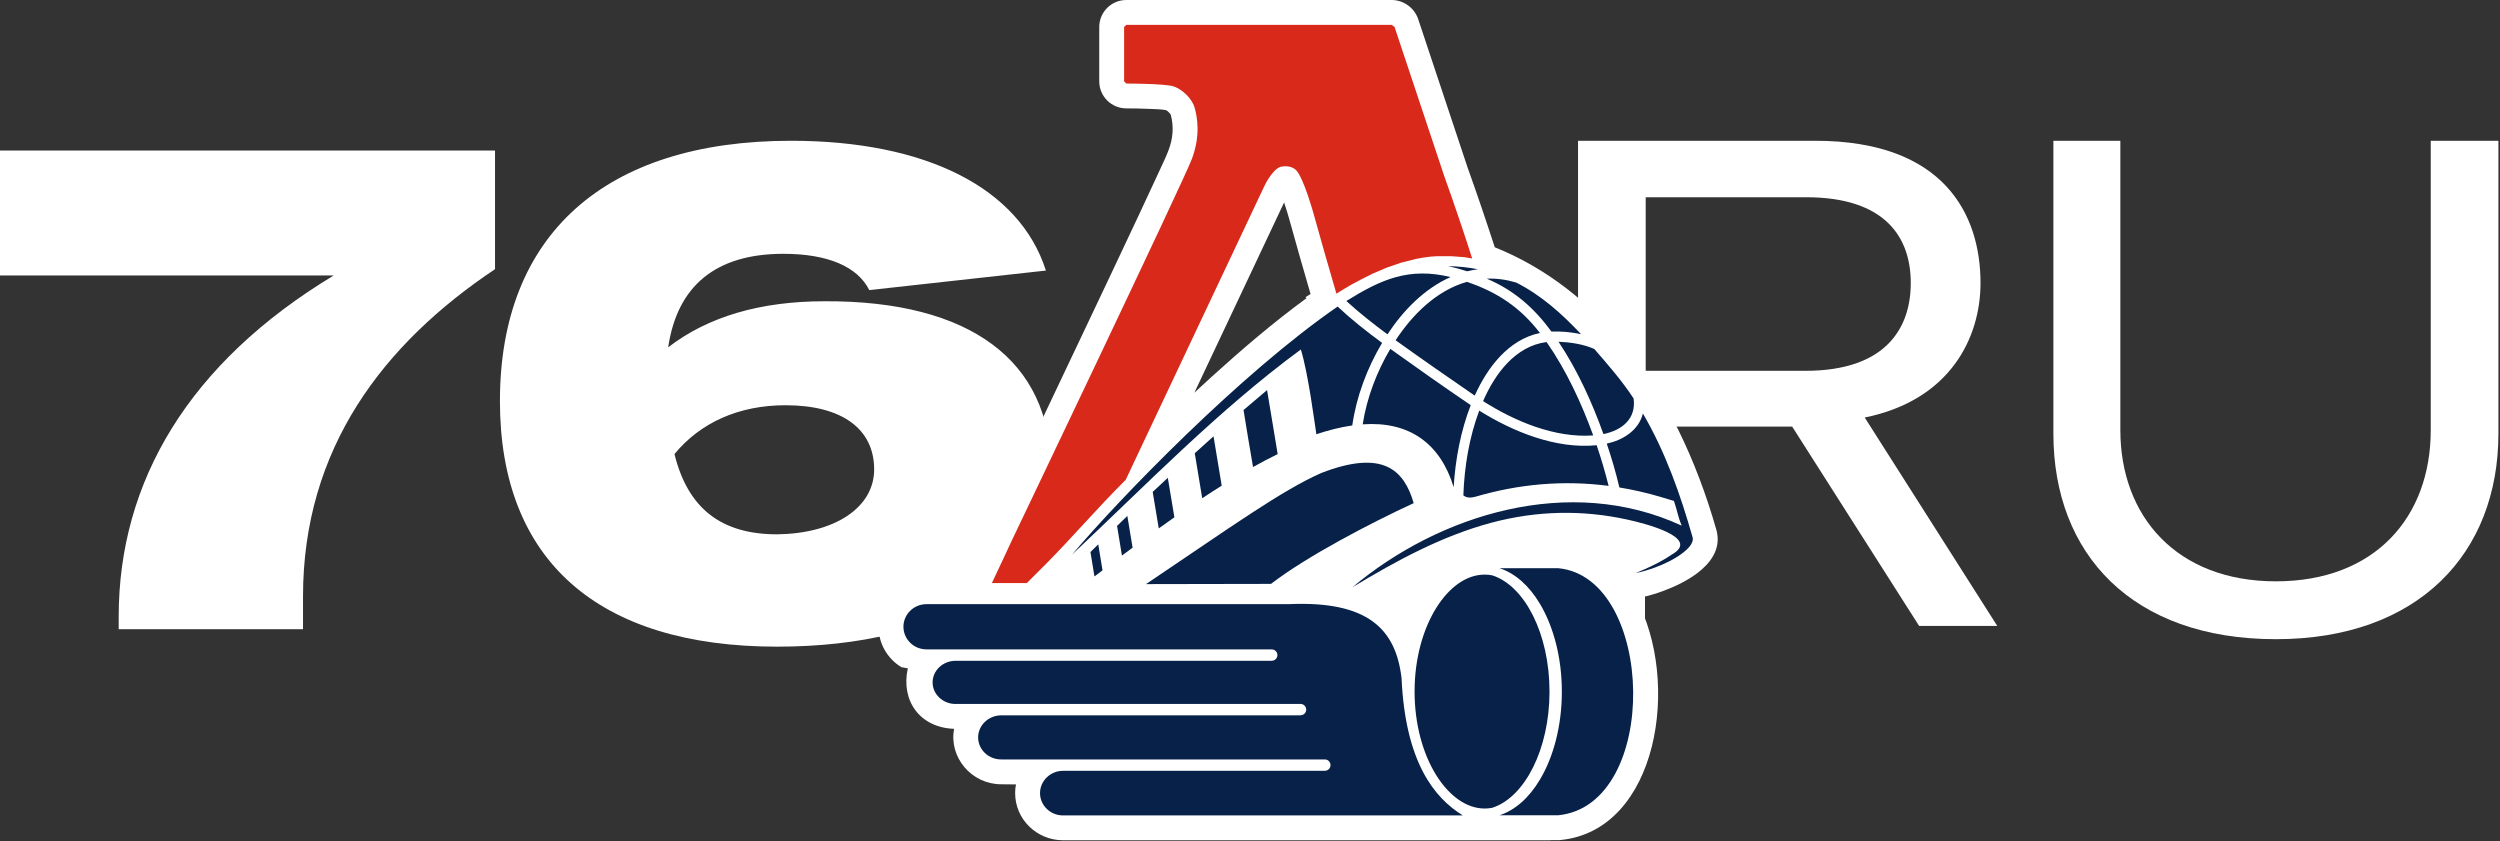
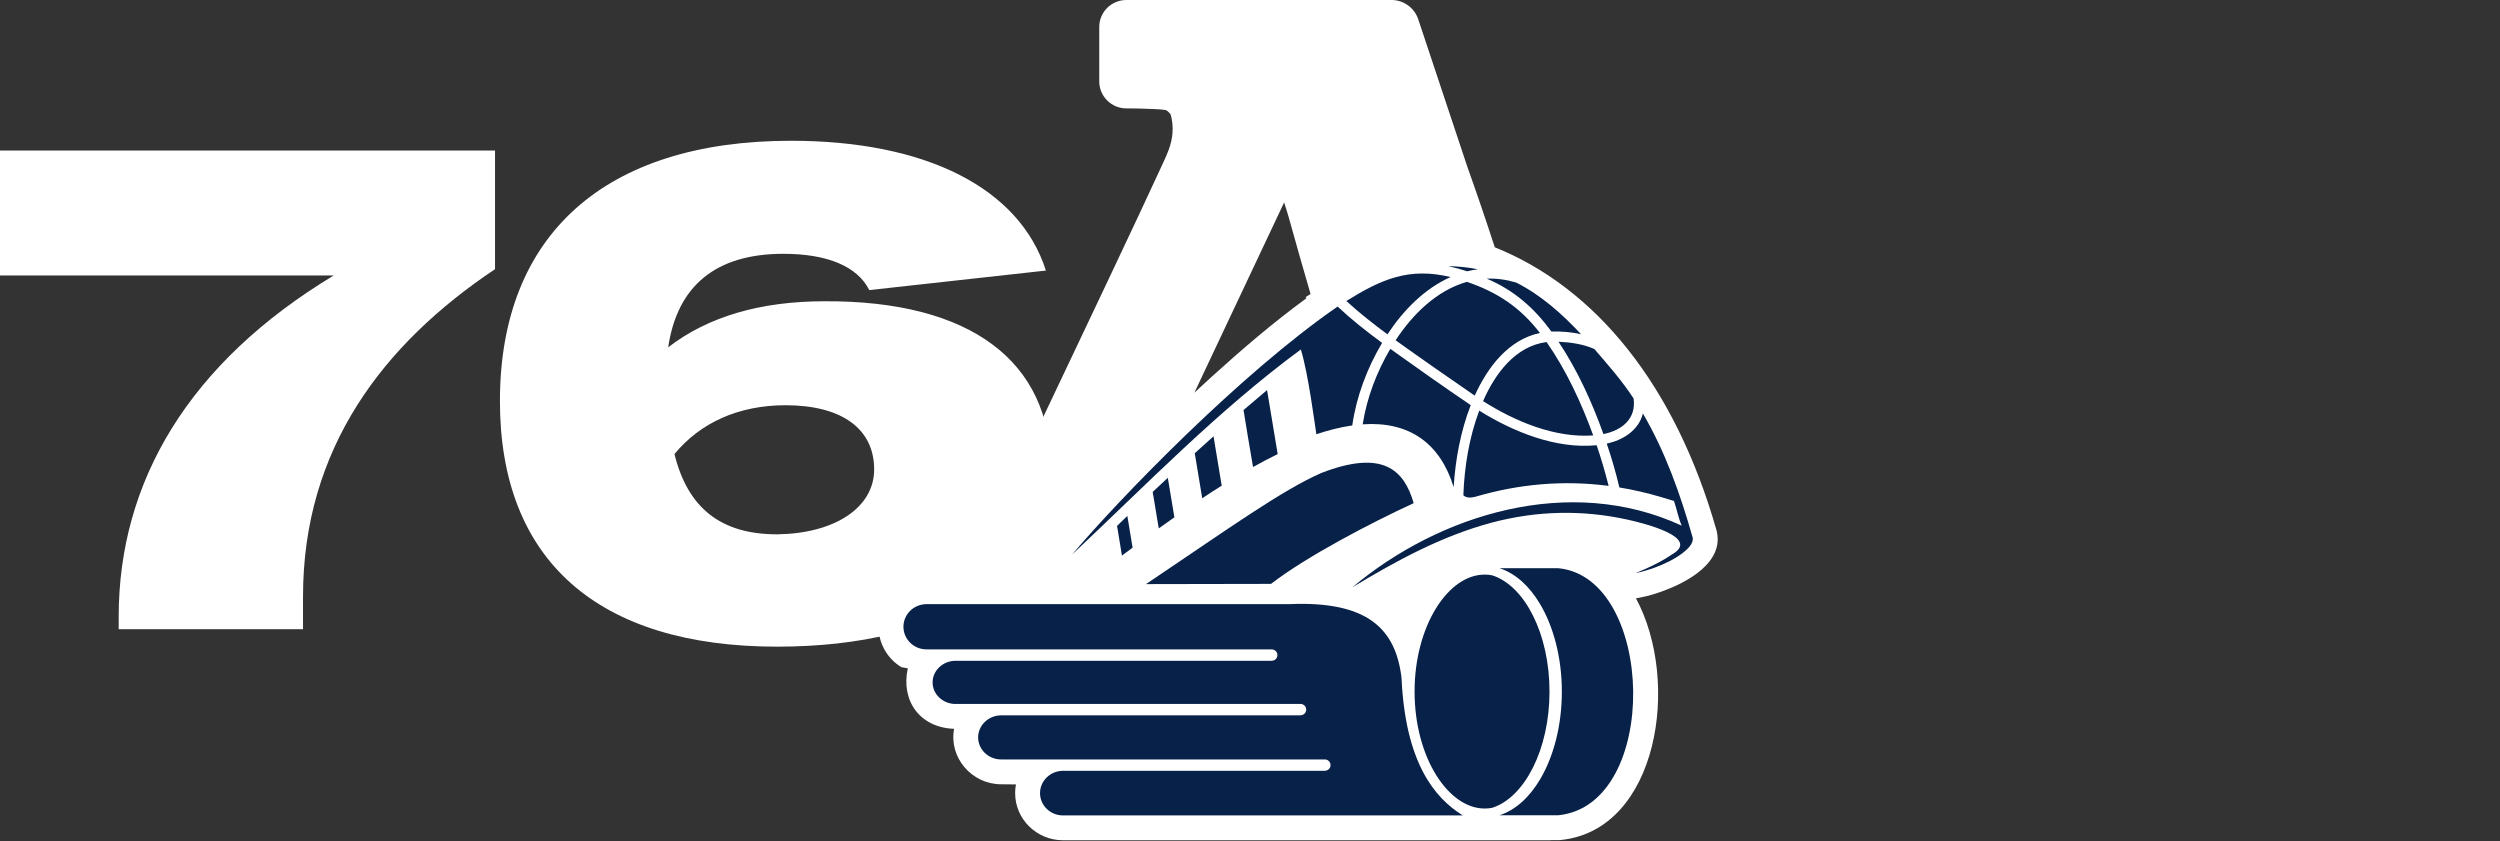
<svg xmlns="http://www.w3.org/2000/svg" width="107" height="36" viewBox="0 0 107 36" fill="none">
  <rect x="0" y="0" width="107" height="36" fill="#333333" stroke="none" />
  <path d="M5.08 26.392C5.08 20.599 8.098 15.522 14.284 11.789H0V6.443H21.187V11.52C16.406 14.715 12.969 19.195 12.969 25.526V26.93H5.08V26.392Z" fill="white" />
  <path d="M44.974 20.061C44.974 24.72 40.432 27.677 33.26 27.677C25.58 27.677 21.397 23.974 21.397 17.165C21.397 10.057 25.879 6.025 33.858 6.025C39.596 6.025 43.63 8.026 44.765 11.58L37.205 12.416C36.697 11.401 35.412 10.863 33.529 10.863C30.631 10.863 28.987 12.237 28.598 14.865C30.302 13.551 32.543 12.894 35.292 12.894C41.538 12.864 44.974 15.462 44.974 20.061ZM37.414 20.091C37.414 18.359 36.039 17.344 33.619 17.344C31.617 17.344 29.973 18.09 28.867 19.434C29.435 21.734 30.84 22.869 33.26 22.869C35.711 22.839 37.414 21.734 37.414 20.091Z" fill="white" />
-   <path d="M76.705 18.258H70.406V26.79H67.54V6.025H77.691C83.214 6.025 84.766 9.188 84.766 12.112C84.766 14.439 83.483 17.124 79.81 17.87L85.483 26.79H82.139L76.705 18.258ZM70.436 15.871H77.273C80.706 15.871 81.781 14.051 81.781 12.112C81.781 10.172 80.706 8.442 77.302 8.442H70.436V15.871Z" fill="white" />
-   <path d="M90.751 6.025V18.407C90.751 22.106 93.169 24.881 97.408 24.881C101.648 24.881 104.036 22.136 104.036 18.407V6.025H106.932V18.556C106.932 23.688 103.499 27.357 97.408 27.357C91.258 27.357 87.885 23.718 87.885 18.556V6.025H90.751Z" fill="white" />
  <path fill-rule="evenodd" clip-rule="evenodd" d="M66.358 35.957L66.368 35.963H62.609H45.489H45.483C44.369 35.955 43.448 35.064 43.448 33.946C43.448 33.819 43.459 33.693 43.483 33.573L42.838 33.567C41.582 33.56 40.605 32.417 40.836 31.193C39.387 31.145 38.547 30.012 38.854 28.604L38.58 28.556C37.995 28.2 37.602 27.557 37.602 26.824C37.602 25.634 38.471 24.968 39.553 24.849C40.033 24.797 40.782 24.791 41.349 24.791C42.988 21.358 44.616 17.92 46.248 14.481C47.087 12.713 47.926 10.945 48.756 9.174C49.048 8.553 49.337 7.93 49.625 7.307C49.752 7.028 49.904 6.722 50.012 6.433C50.202 5.934 50.249 5.426 50.108 4.909C50.077 4.848 49.968 4.745 49.907 4.714C49.71 4.675 49.407 4.669 49.213 4.661C48.877 4.645 48.54 4.639 48.207 4.639C47.567 4.639 47.048 4.121 47.048 3.482V1.156C47.048 0.517 47.567 0 48.207 0H59.563C60.07 0 60.531 0.331 60.697 0.814C61.399 2.927 62.101 5.039 62.806 7.15C63.213 8.288 63.603 9.434 63.976 10.583C68.296 12.319 71.7 16.488 73.466 22.696L73.477 22.741L73.492 22.817C73.632 23.533 73.189 24.119 72.651 24.524C72.217 24.853 71.695 25.106 71.185 25.294C70.866 25.411 70.54 25.509 70.208 25.573L70.019 25.61C71.947 29.17 70.972 35.535 66.796 35.952L66.744 35.957H66.691H66.358ZM51.119 16.807C51.369 16.574 51.619 16.341 51.872 16.114C53.161 14.946 54.51 13.791 55.921 12.76L55.875 12.717L56.092 12.584C55.779 11.512 55.475 10.443 55.177 9.369C55.129 9.203 55.051 8.931 54.96 8.665L51.119 16.807Z" fill="white" />
  <path fill-rule="evenodd" clip-rule="evenodd" d="M67.669 14.303C66.859 13.437 65.96 12.632 64.895 12.094C64.486 11.97 64.06 11.91 63.632 11.926C64.796 12.421 65.651 13.167 66.401 14.19C66.825 14.174 67.256 14.216 67.669 14.303ZM61.985 11.392C62.258 11.45 62.529 11.525 62.796 11.611C62.947 11.574 63.102 11.546 63.256 11.525C62.835 11.441 62.411 11.398 61.985 11.392ZM57.885 25.133C59.765 24.001 61.699 22.943 63.833 22.372C65.789 21.849 67.745 21.819 69.652 22.239C70.337 22.389 72.822 23.002 71.564 23.729C71.203 23.979 70.78 24.192 70.378 24.369C70.255 24.425 70.13 24.478 70.005 24.528C70.282 24.473 70.559 24.39 70.816 24.296C71.223 24.146 71.663 23.939 72.009 23.676C72.184 23.543 72.497 23.272 72.448 23.02L72.44 22.986C71.919 21.155 71.28 19.347 70.316 17.697C70.135 18.426 69.454 18.839 68.769 18.987C68.978 19.605 69.161 20.229 69.309 20.863C69.898 20.959 70.481 21.094 71.056 21.263L71.646 21.442L71.653 21.465C71.786 21.851 71.817 22.121 71.977 22.498C67.175 20.278 61.603 22.017 57.885 25.133ZM56.34 18.585C56.84 18.419 57.358 18.283 57.877 18.209C58.055 16.968 58.514 15.752 59.154 14.675C58.493 14.191 57.848 13.681 57.25 13.121C53.071 16.001 47.886 21.369 45.878 23.742C49.079 20.73 52.132 17.567 55.676 14.958C55.996 15.985 56.276 18.189 56.34 18.585ZM62.785 12.063C61.483 12.433 60.456 13.461 59.732 14.563C60.851 15.365 61.986 16.154 63.118 16.932C63.66 15.732 64.554 14.537 65.91 14.251C65.057 13.146 64.082 12.506 62.785 12.063ZM62.217 20.85C62.289 19.668 62.517 18.444 62.948 17.34C61.79 16.556 60.641 15.743 59.505 14.931C58.922 15.919 58.5 17.026 58.323 18.161C60.302 18.022 61.638 18.961 62.217 20.85ZM62.084 11.858C60.311 11.43 59.127 11.947 57.624 12.883C58.18 13.393 58.774 13.861 59.384 14.309C60.055 13.291 60.954 12.361 62.084 11.858ZM68.849 20.796C68.703 20.209 68.531 19.628 68.337 19.056C66.592 19.229 64.756 18.477 63.311 17.575C62.88 18.728 62.675 19.97 62.632 21.2C62.78 21.325 62.957 21.306 63.137 21.263C65.007 20.713 66.914 20.543 68.849 20.796ZM68.238 14.938C67.766 14.728 67.22 14.649 66.704 14.626C67.516 15.846 68.133 17.2 68.627 18.578C69.402 18.422 70.04 17.938 69.918 17.054C69.421 16.295 68.831 15.622 68.238 14.938ZM68.19 18.636C67.681 17.24 67.045 15.863 66.194 14.64C64.852 14.811 63.98 16.009 63.476 17.168C64.831 18.029 66.546 18.755 68.19 18.636Z" fill="#072149" />
  <path fill-rule="evenodd" clip-rule="evenodd" d="M62.609 34.9C61.388 34.149 60.149 32.625 59.986 29.021C59.74 26.92 58.541 25.711 55.175 25.857H39.647V25.858C39.106 25.861 38.667 26.294 38.667 26.824C38.667 27.358 39.106 27.79 39.647 27.793V27.795H54.43H54.431C54.566 27.795 54.674 27.904 54.674 28.038C54.674 28.17 54.566 28.28 54.431 28.28H54.43V28.282H40.892C40.354 28.285 39.915 28.7 39.915 29.207C39.915 29.713 40.354 30.127 40.892 30.13V30.123L40.897 30.127H55.662V30.128H55.663C55.797 30.128 55.906 30.24 55.906 30.371C55.906 30.506 55.797 30.613 55.663 30.613H55.662V30.615H42.832V30.617C42.298 30.628 41.864 31.048 41.864 31.561C41.864 32.078 42.303 32.501 42.843 32.504H56.705H56.706C56.84 32.504 56.946 32.614 56.946 32.748C56.946 32.879 56.84 32.988 56.706 32.988H56.705V32.99H45.489V32.991C44.951 32.996 44.513 33.423 44.513 33.946C44.513 34.469 44.951 34.897 45.489 34.9H45.491L62.609 34.9Z" fill="#072149" />
-   <path fill-rule="evenodd" clip-rule="evenodd" d="M48.179 20.539L54.084 8.028L54.167 7.86C54.167 7.86 54.533 7.138 54.889 7.126C54.889 7.126 55.269 7.054 55.49 7.302C55.804 7.657 56.203 9.083 56.203 9.083C56.543 10.301 56.873 11.464 57.199 12.569C57.406 12.438 57.613 12.313 57.826 12.19C58.128 12.023 58.432 11.866 58.741 11.715L59.356 11.453L59.969 11.242L60.584 11.086L60.891 11.029L61.198 10.987L61.505 10.964H62.101L62.67 11.007L63.01 11.063C62.64 9.906 62.236 8.716 61.8 7.497C60.972 5.011 59.686 1.152 59.686 1.152L59.563 1.064H48.205L48.112 1.155V3.482L48.205 3.576C48.205 3.576 49.861 3.576 50.232 3.698C50.599 3.821 51.021 4.217 51.131 4.613C51.242 5.008 51.392 5.8 51.009 6.811C50.626 7.82 43.33 23.082 43.33 23.082L43.251 23.25C43.251 23.25 42.866 24.085 42.452 24.956H43.947L44.829 24.075C45.941 22.944 46.974 21.741 48.097 20.62L48.179 20.539Z" fill="#D8291A" />
  <path fill-rule="evenodd" clip-rule="evenodd" d="M63.866 24.624C65.26 25.07 66.319 27.132 66.319 29.599C66.319 32.063 65.26 34.127 63.867 34.574C63.761 34.595 63.655 34.605 63.546 34.605C62.76 34.605 62.027 34.061 61.477 33.188C60.902 32.271 60.544 31 60.544 29.599C60.544 28.198 60.902 26.928 61.477 26.009C62.027 25.134 62.76 24.593 63.546 24.593C63.655 24.593 63.762 24.603 63.866 24.624Z" fill="#072149" />
  <path fill-rule="evenodd" clip-rule="evenodd" d="M64.18 24.319H66.691C70.847 24.711 71.092 34.455 66.691 34.894H64.179C64.858 34.672 65.457 34.13 65.91 33.366C66.488 32.399 66.847 31.067 66.847 29.604C66.847 28.144 66.488 26.811 65.91 25.845C65.457 25.083 64.86 24.539 64.18 24.319Z" fill="#072149" />
  <path fill-rule="evenodd" clip-rule="evenodd" d="M56.554 20.243C54.865 20.986 52.699 22.544 49.049 25C51.05 24.997 52.397 24.993 54.399 24.99C55.937 23.805 58.65 22.391 60.506 21.534C60.092 20.113 59.193 19.223 56.554 20.243Z" fill="#072149" />
  <path fill-rule="evenodd" clip-rule="evenodd" d="M48.475 23.44C48.324 23.55 48.171 23.665 48.019 23.779C47.95 23.357 47.879 22.93 47.81 22.508C47.955 22.367 48.102 22.224 48.25 22.082C48.325 22.535 48.399 22.988 48.475 23.44Z" fill="#072149" />
  <path fill-rule="evenodd" clip-rule="evenodd" d="M50.264 22.14C50.039 22.298 49.818 22.455 49.595 22.615C49.507 22.096 49.421 21.576 49.335 21.054C49.552 20.85 49.767 20.648 49.982 20.45C50.075 21.014 50.169 21.578 50.264 22.14Z" fill="#072149" />
  <path fill-rule="evenodd" clip-rule="evenodd" d="M52.289 20.786C52.013 20.959 51.736 21.138 51.455 21.325C51.346 20.684 51.242 20.04 51.136 19.398C51.407 19.151 51.677 18.909 51.939 18.674C51.998 19.026 52.056 19.379 52.114 19.73C52.172 20.082 52.231 20.435 52.289 20.786Z" fill="#072149" />
  <path fill-rule="evenodd" clip-rule="evenodd" d="M54.685 19.435C54.34 19.602 53.987 19.789 53.63 19.988C53.561 19.581 53.492 19.174 53.423 18.769C53.358 18.362 53.292 17.958 53.223 17.55C53.578 17.245 53.916 16.958 54.23 16.696C54.303 17.154 54.381 17.612 54.458 18.066C54.533 18.523 54.609 18.98 54.685 19.435Z" fill="#072149" />
-   <path fill-rule="evenodd" clip-rule="evenodd" d="M47.005 23.297C47.065 23.668 47.127 24.04 47.188 24.41C47.073 24.497 46.957 24.584 46.842 24.672C46.787 24.325 46.73 23.977 46.672 23.627C46.783 23.519 46.895 23.408 47.005 23.297Z" fill="#072149" />
</svg>